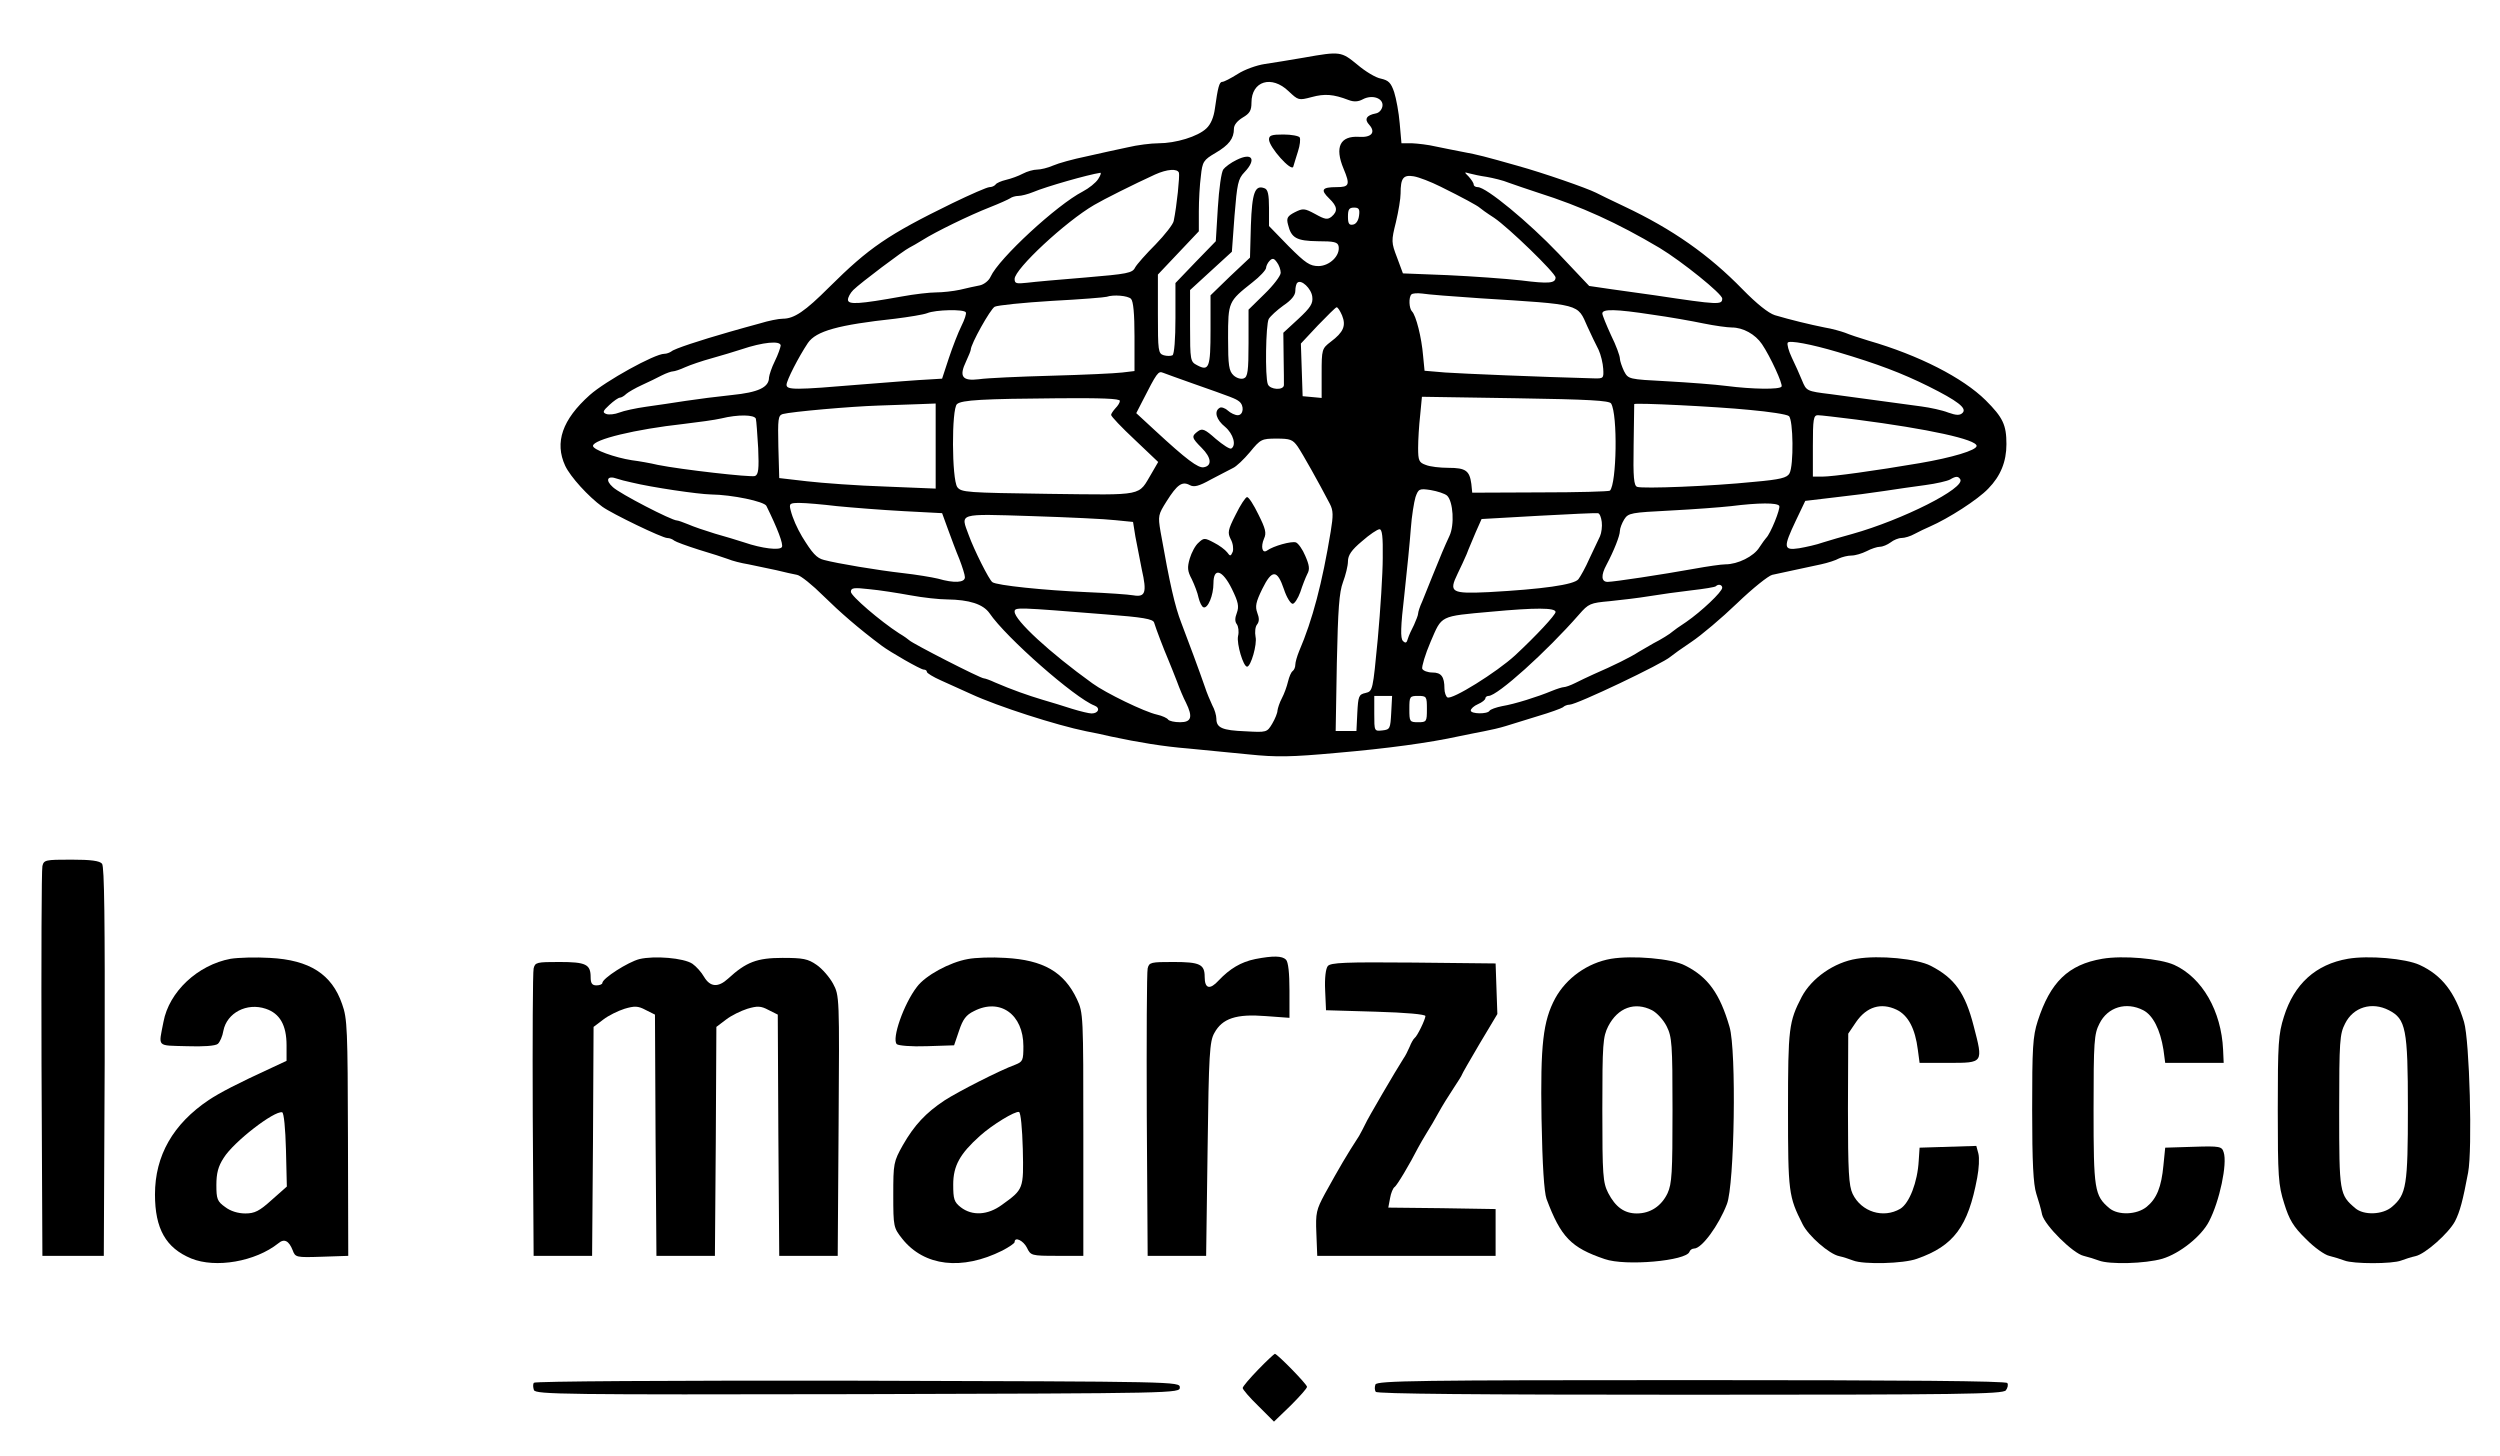
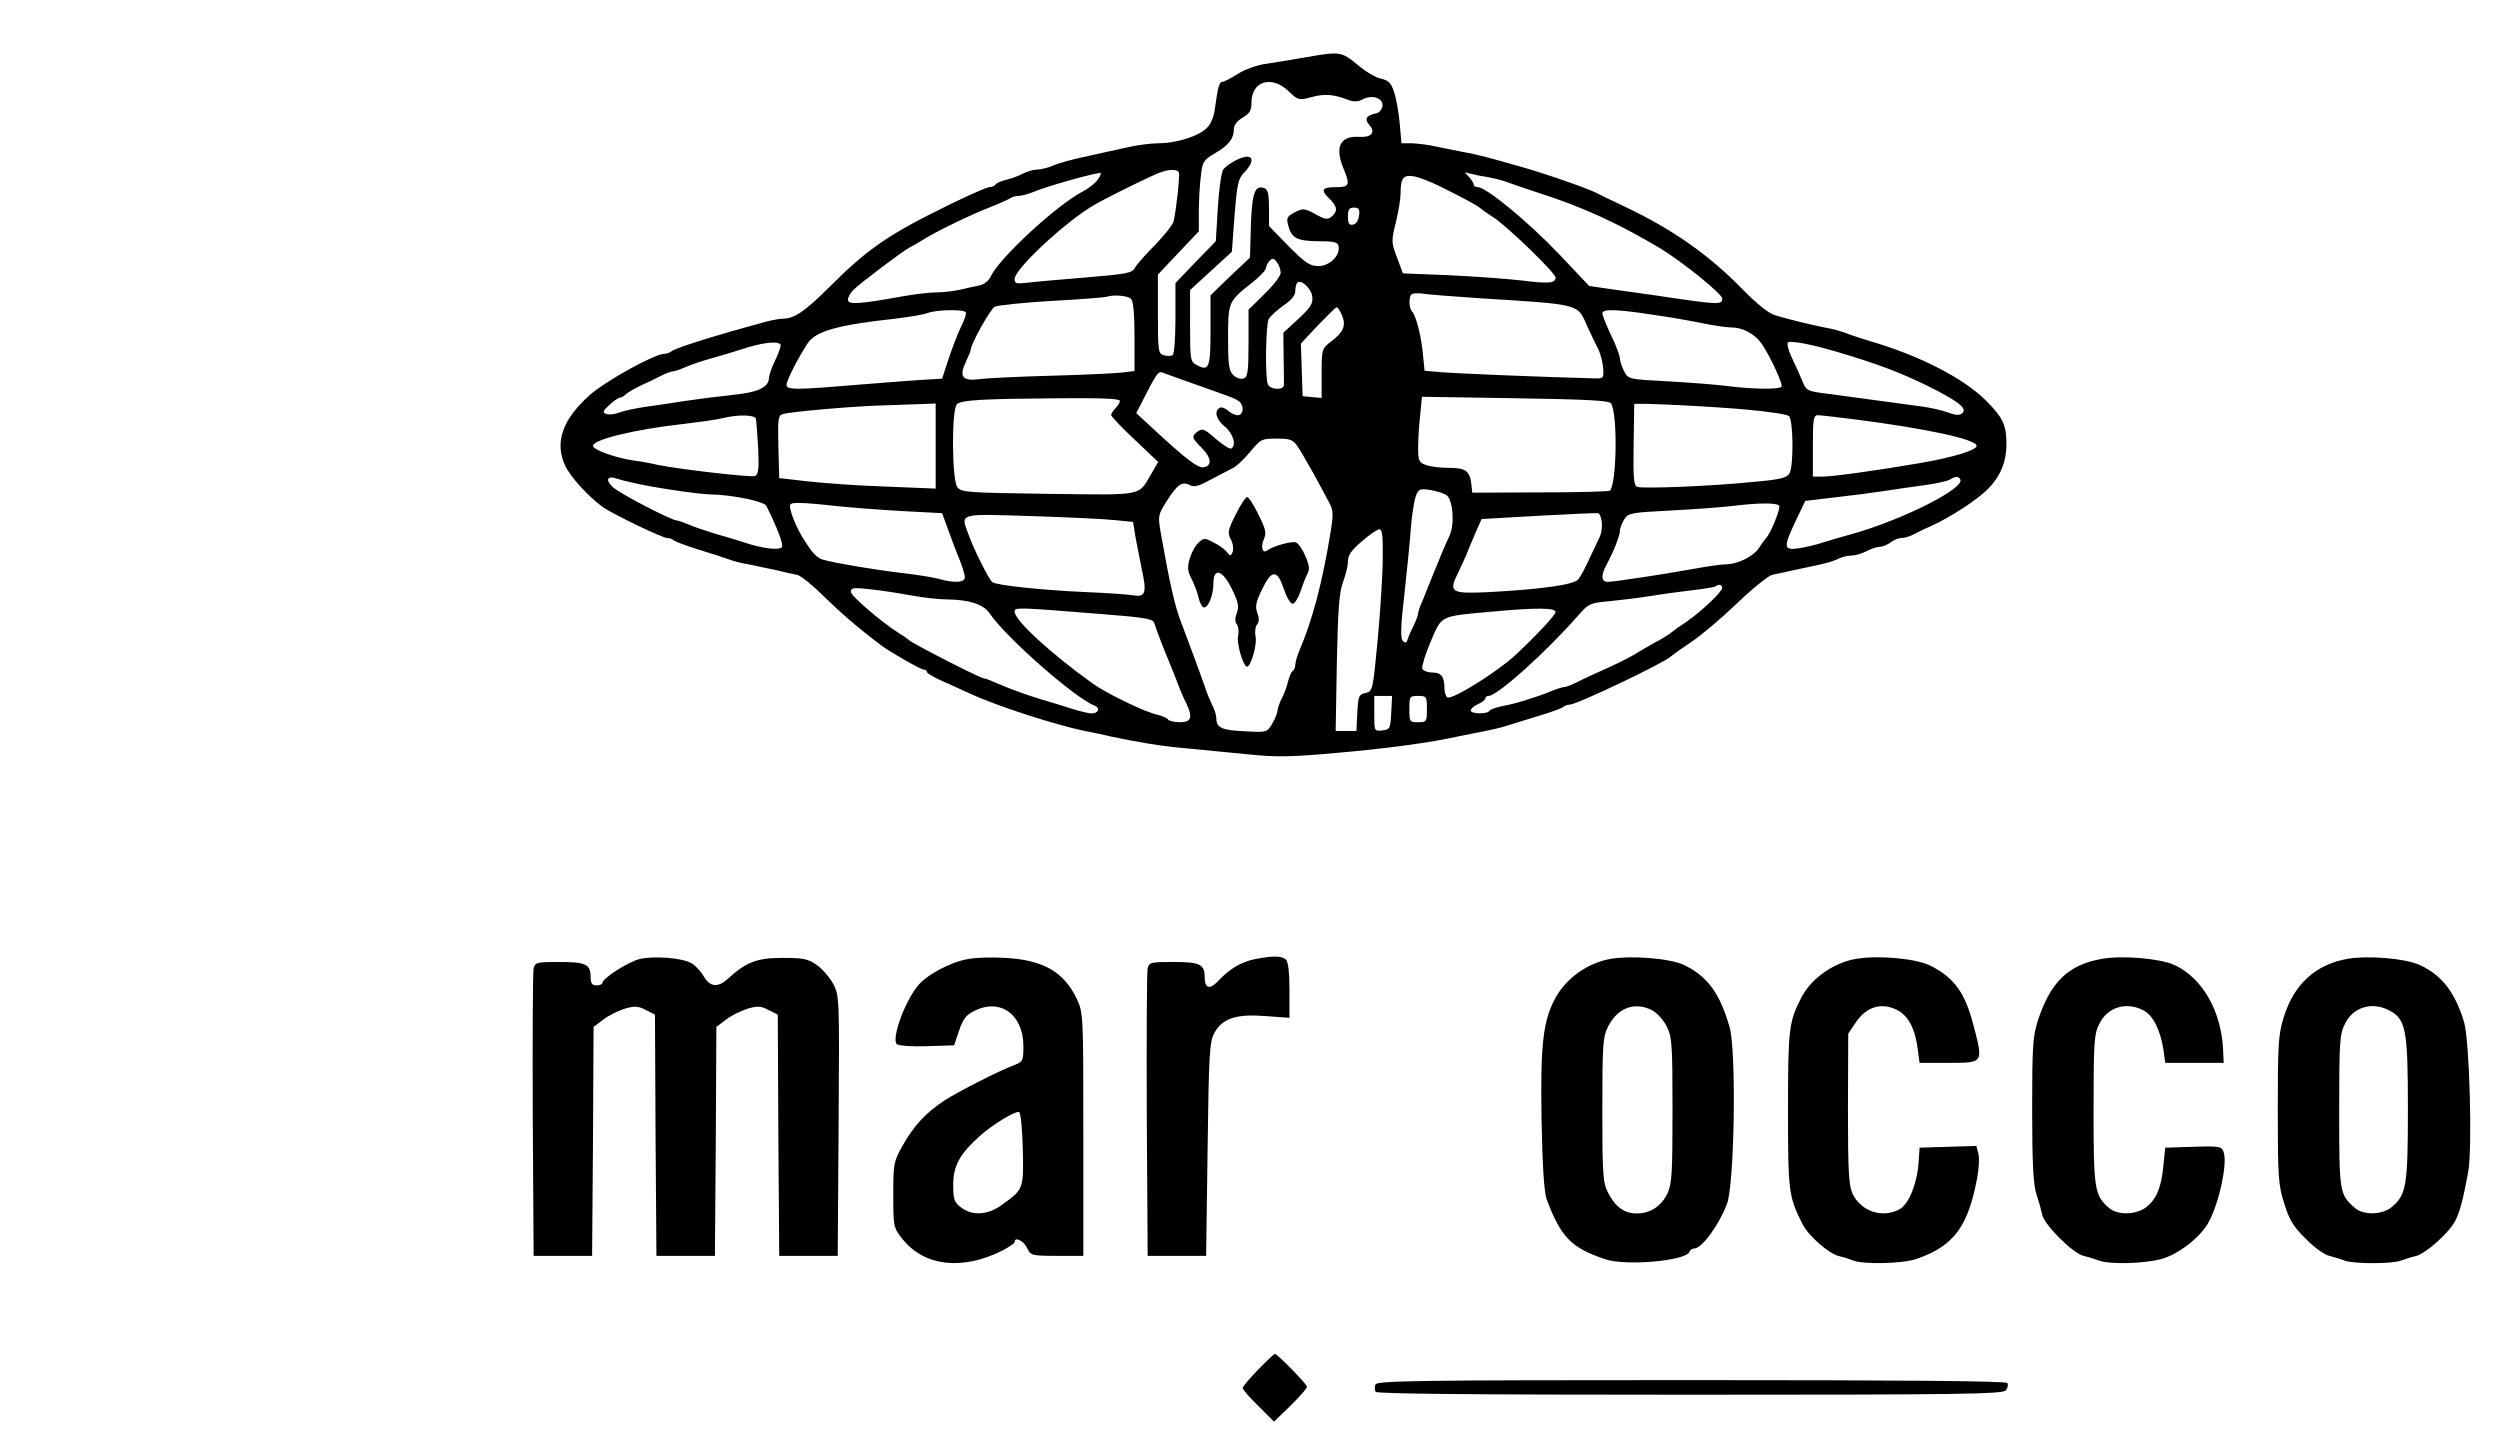
<svg xmlns="http://www.w3.org/2000/svg" version="1.0" width="855pt" height="498pt" viewBox="0 0 855 498" preserveAspectRatio="xMidYMid meet">
  <g transform="translate(0,498) scale(0.1,-0.1)" fill="#000000" stroke="none">
    <path d="M4460 4783 c-47 -8 -107 -18 -135 -22 -27 -4 -69 -19 -92 -34 -24 -15 -47 -27 -53 -27 -10 0 -15 -19 -25 -91 -4 -30 -14 -54 -29 -68 -29 -28 -105 -51 -164 -51 -25 0 -73 -6 -106 -14 -34 -7 -97 -21 -141 -31 -44 -9 -95 -23 -113 -31 -18 -8 -43 -14 -55 -14 -12 0 -34 -6 -49 -14 -15 -8 -40 -17 -57 -21 -17 -4 -33 -11 -36 -16 -4 -5 -13 -9 -21 -9 -8 0 -65 -25 -127 -55 -221 -108 -285 -152 -421 -287 -83 -83 -120 -108 -159 -108 -14 0 -49 -7 -78 -16 -30 -8 -76 -21 -104 -29 -101 -29 -190 -58 -199 -67 -6 -4 -16 -8 -24 -8 -33 0 -201 -93 -255 -141 -94 -84 -121 -162 -84 -242 18 -38 79 -105 127 -140 33 -24 205 -107 222 -107 8 0 18 -4 24 -9 5 -4 43 -18 84 -31 41 -12 86 -27 100 -32 14 -6 45 -14 70 -18 25 -5 68 -14 95 -20 28 -7 60 -14 71 -16 12 -2 53 -35 90 -72 57 -56 120 -111 199 -170 29 -22 134 -82 144 -82 6 0 11 -3 11 -8 0 -4 21 -17 48 -29 26 -12 73 -33 104 -47 91 -42 290 -106 393 -127 22 -4 60 -12 85 -18 94 -20 178 -34 265 -41 50 -5 142 -14 205 -20 96 -10 146 -9 300 5 175 15 320 35 420 57 25 5 63 13 85 17 22 4 56 12 75 18 19 6 69 21 110 34 41 12 79 26 85 30 5 5 15 9 23 9 24 0 320 141 345 164 7 6 39 29 72 51 33 22 103 81 156 132 53 51 107 94 120 97 13 3 47 10 74 16 28 6 69 15 93 20 23 5 51 14 61 20 11 5 30 10 43 10 13 0 36 7 52 15 15 8 36 15 45 15 10 0 26 7 37 15 10 8 27 15 37 15 11 0 31 6 45 14 15 8 38 19 52 25 64 28 164 92 200 130 42 43 62 92 62 152 0 66 -12 91 -71 150 -78 77 -228 154 -401 204 -30 9 -66 21 -80 27 -14 5 -45 14 -70 18 -50 10 -116 26 -170 42 -22 7 -62 39 -110 88 -116 119 -240 206 -405 284 -44 21 -88 42 -97 47 -32 16 -178 67 -268 92 -113 32 -136 38 -185 47 -27 5 -70 14 -95 19 -25 6 -61 10 -81 11 l-36 0 -6 68 c-3 37 -12 85 -19 107 -11 32 -19 40 -45 46 -18 3 -54 25 -81 48 -55 45 -58 46 -182 24z m-53 -115 c33 -31 34 -32 79 -20 44 12 74 10 126 -10 18 -7 33 -6 48 2 33 18 72 4 68 -23 -2 -12 -11 -23 -23 -25 -32 -6 -40 -20 -22 -39 23 -26 7 -44 -35 -41 -65 4 -84 -35 -53 -109 23 -55 20 -63 -24 -63 -50 0 -56 -9 -25 -39 28 -27 30 -43 8 -62 -14 -11 -22 -10 -56 9 -37 20 -42 20 -70 6 -25 -13 -29 -20 -23 -42 11 -46 29 -56 102 -57 56 0 68 -3 71 -17 6 -32 -30 -67 -68 -68 -30 0 -44 9 -103 68 l-67 69 0 62 c0 46 -4 63 -15 67 -33 13 -43 -14 -47 -127 l-3 -110 -68 -64 -67 -65 0 -119 c0 -128 -5 -142 -46 -120 -23 12 -24 16 -24 135 l0 122 72 66 71 65 9 123 c9 110 12 126 34 149 42 44 27 69 -27 42 -19 -9 -39 -24 -45 -32 -7 -8 -15 -67 -19 -131 l-7 -115 -69 -71 -69 -72 0 -120 c0 -71 -4 -123 -10 -127 -6 -3 -19 -3 -30 0 -19 6 -20 15 -20 141 l0 135 70 74 70 74 0 68 c0 37 3 92 7 121 5 49 9 55 50 79 46 27 63 49 63 83 0 13 12 27 30 38 24 14 30 24 30 51 0 74 69 95 127 39z m-375 -279 c3 -10 -7 -112 -18 -165 -2 -11 -30 -47 -62 -80 -32 -32 -64 -68 -70 -79 -9 -19 -27 -22 -169 -34 -87 -7 -177 -15 -200 -18 -37 -4 -43 -3 -43 13 0 34 174 196 272 253 32 19 136 71 208 104 42 19 77 21 82 6z m-276 -21 c-8 -13 -32 -32 -53 -43 -89 -46 -287 -229 -315 -291 -6 -14 -23 -27 -37 -30 -14 -3 -45 -9 -68 -15 -23 -5 -60 -9 -81 -9 -22 0 -75 -6 -118 -14 -145 -26 -184 -29 -184 -11 0 8 8 23 18 33 24 24 173 136 192 145 8 4 29 16 45 26 44 28 161 85 230 112 33 13 64 27 70 31 5 4 18 8 28 8 10 0 33 6 50 13 45 19 189 60 230 66 4 1 1 -9 -7 -21z m1329 7 c22 -4 56 -12 75 -20 19 -7 64 -22 100 -34 148 -47 271 -103 416 -189 76 -46 214 -157 214 -173 0 -22 -11 -22 -230 11 -41 6 -109 15 -150 21 l-75 11 -105 111 c-102 107 -247 227 -276 227 -8 0 -14 4 -14 9 0 5 -8 17 -17 27 -16 16 -16 16 2 11 11 -3 38 -9 60 -12z m-159 -33 c77 -38 128 -66 134 -72 3 -3 25 -19 50 -35 49 -33 210 -189 210 -204 0 -20 -23 -22 -118 -10 -53 6 -166 14 -251 18 l-153 6 -20 54 c-20 52 -20 57 -4 121 9 38 16 81 16 98 0 53 9 65 45 59 18 -3 59 -19 91 -35z m-278 -99 c-2 -17 -10 -29 -20 -31 -14 -3 -18 3 -18 27 0 25 4 31 21 31 16 0 20 -5 17 -27z m-268 -196 c0 -10 -25 -43 -55 -72 l-55 -54 0 -114 c0 -97 -3 -116 -16 -121 -10 -4 -25 1 -35 10 -16 15 -19 33 -19 128 0 124 1 125 83 190 26 20 47 43 47 50 0 6 6 18 12 24 10 10 15 9 25 -5 7 -9 13 -25 13 -36z m108 -82 c3 -23 -6 -37 -48 -76 l-51 -47 1 -84 c1 -45 1 -89 1 -95 -1 -19 -48 -16 -55 3 -10 25 -7 204 3 223 6 10 28 30 50 46 27 18 41 35 41 50 0 12 3 25 7 28 13 13 48 -20 51 -48z m572 -5 c351 -22 334 -18 369 -97 12 -26 29 -62 38 -79 8 -17 15 -47 16 -65 2 -33 1 -34 -33 -33 -186 5 -449 16 -507 20 l-71 6 -5 51 c-5 62 -24 138 -38 152 -10 10 -12 48 -2 58 4 4 20 5 37 3 17 -3 105 -10 196 -16z m-1192 -2 c8 -8 12 -51 12 -129 l0 -118 -42 -5 c-24 -3 -133 -8 -243 -11 -110 -3 -221 -8 -247 -12 -57 -7 -69 9 -44 61 9 19 16 37 16 40 0 19 67 139 82 147 10 5 98 14 196 20 97 5 182 12 187 14 23 8 72 4 83 -7z m722 -57 c14 -35 5 -57 -39 -90 -30 -23 -31 -26 -31 -108 l0 -84 -32 3 -33 3 -3 90 -3 90 58 62 c32 33 61 62 64 62 4 1 12 -12 19 -28z m-1287 11 c3 -4 -4 -25 -15 -47 -11 -22 -30 -71 -43 -110 l-23 -70 -49 -3 c-26 -1 -129 -9 -229 -17 -225 -19 -254 -19 -254 -1 0 15 41 95 73 143 28 41 104 62 298 83 48 6 97 14 110 19 29 12 126 14 132 3z m2347 -8 c58 -8 137 -22 175 -30 39 -8 83 -14 98 -14 38 0 80 -23 103 -57 29 -43 72 -137 67 -145 -6 -11 -102 -9 -188 2 -38 5 -130 12 -203 16 -133 7 -133 7 -148 35 -7 15 -14 35 -14 43 0 9 -13 45 -30 79 -16 35 -30 69 -30 75 0 16 46 15 170 -4z m635 -128 c138 -41 219 -72 310 -117 100 -50 133 -75 117 -91 -9 -9 -21 -9 -49 1 -20 8 -62 17 -92 21 -131 18 -231 31 -310 42 -83 10 -83 11 -98 47 -8 20 -24 55 -35 78 -11 23 -17 46 -14 51 5 9 80 -5 171 -32z m-3615 22 c-1 -7 -9 -31 -20 -53 -11 -22 -19 -47 -20 -56 0 -34 -37 -51 -127 -60 -48 -5 -119 -14 -158 -20 -38 -6 -99 -15 -135 -20 -36 -5 -77 -14 -92 -20 -15 -6 -35 -8 -44 -5 -14 5 -13 10 10 31 15 14 31 25 36 25 5 0 15 6 22 13 7 6 31 20 53 30 22 10 53 25 68 33 16 8 33 14 39 14 5 0 24 6 41 14 18 8 59 22 92 31 33 9 78 23 100 30 74 25 135 31 135 13z m1405 -128 c142 -50 150 -53 163 -63 18 -14 15 -47 -5 -47 -9 0 -24 7 -34 16 -10 9 -23 13 -28 9 -20 -12 -11 -41 19 -65 28 -24 39 -63 21 -74 -5 -3 -28 12 -53 33 -37 33 -46 37 -61 26 -23 -17 -22 -22 13 -57 33 -33 36 -61 7 -66 -19 -4 -60 27 -166 125 l-65 60 20 39 c51 100 55 106 72 99 9 -4 53 -19 97 -35z m-245 -61 c0 -6 -7 -17 -15 -25 -8 -9 -15 -19 -15 -23 0 -5 36 -43 81 -85 l80 -76 -22 -38 c-48 -80 -19 -75 -352 -71 -282 4 -299 5 -313 23 -19 27 -20 268 -1 284 16 14 87 18 350 20 142 1 207 -1 207 -9z m1680 -9 c23 -38 19 -274 -4 -298 -3 -3 -110 -6 -238 -6 l-233 -1 -3 30 c-6 45 -19 55 -78 55 -29 0 -64 4 -78 10 -23 8 -26 15 -26 58 0 27 3 77 7 112 l6 63 320 -5 c253 -4 321 -8 327 -18z m-2310 -145 l0 -146 -172 7 c-95 3 -216 12 -268 18 l-95 11 -3 107 c-2 95 -1 107 15 112 30 8 232 26 328 29 50 2 114 4 143 5 l52 2 0 -145z m2785 123 c66 -6 126 -15 133 -21 15 -12 17 -169 2 -196 -8 -15 -31 -21 -122 -29 -146 -15 -380 -24 -399 -17 -11 4 -14 31 -12 143 1 75 2 138 2 140 2 5 276 -8 396 -20z m-3400 -30 c2 -7 5 -53 8 -101 3 -71 1 -90 -11 -95 -15 -5 -252 22 -332 38 -25 6 -65 13 -89 16 -58 9 -133 36 -133 49 0 22 146 57 309 75 51 6 109 14 130 19 57 14 113 13 118 -1z m3764 -3 c247 -32 411 -68 411 -90 0 -15 -84 -40 -195 -59 -152 -26 -298 -46 -332 -46 l-33 0 0 105 c0 91 2 105 17 105 9 0 68 -7 132 -15z m-1911 -92 c17 -25 72 -123 110 -196 12 -23 12 -40 3 -95 -29 -176 -62 -302 -108 -409 -7 -17 -13 -38 -13 -46 0 -9 -4 -18 -9 -22 -5 -3 -12 -19 -16 -36 -4 -17 -13 -42 -21 -57 -8 -15 -14 -34 -15 -42 0 -8 -8 -28 -18 -45 -18 -30 -19 -30 -92 -26 -79 3 -99 12 -99 43 0 11 -6 32 -14 46 -7 15 -19 43 -25 62 -19 55 -58 160 -81 220 -22 57 -39 131 -71 312 -9 54 -8 58 21 104 36 57 53 69 79 55 14 -8 31 -4 72 19 30 16 64 33 75 39 12 5 38 30 59 55 36 44 40 46 91 46 46 0 55 -3 72 -27z m-2278 -123 c70 -17 227 -40 271 -41 74 -1 182 -24 190 -39 38 -77 59 -132 53 -141 -7 -12 -68 -5 -129 16 -22 7 -67 21 -100 30 -33 10 -74 24 -92 32 -17 7 -34 13 -38 13 -18 0 -196 92 -219 114 -27 24 -19 41 14 29 8 -3 31 -9 50 -13z m4544 11 c19 -30 -198 -139 -369 -187 -33 -9 -78 -22 -100 -29 -22 -8 -59 -16 -82 -20 -54 -8 -55 2 -11 95 l32 67 101 12 c55 6 132 16 170 22 39 6 101 15 139 20 38 5 76 14 85 19 20 12 28 12 35 1z m-1755 -56 c21 -20 26 -101 8 -138 -18 -39 -29 -65 -58 -137 -12 -30 -28 -69 -35 -87 -8 -17 -14 -36 -14 -41 0 -6 -7 -23 -14 -39 -8 -15 -18 -37 -21 -47 -4 -15 -8 -17 -17 -8 -9 9 -8 48 5 159 9 82 19 183 22 225 3 43 11 91 16 108 10 28 13 30 52 24 23 -4 48 -12 56 -19z m-2086 -36 c51 -5 152 -13 226 -17 l133 -7 20 -55 c11 -30 28 -76 39 -102 10 -26 19 -54 19 -62 0 -19 -37 -21 -92 -5 -21 5 -75 14 -120 19 -88 10 -225 33 -270 45 -25 6 -40 23 -75 80 -17 29 -32 62 -39 90 -6 23 -3 25 31 25 20 0 78 -5 128 -11z m3222 1 c5 -9 -30 -96 -45 -110 -3 -3 -13 -17 -23 -32 -19 -31 -74 -58 -116 -58 -14 0 -62 -7 -106 -15 -111 -20 -276 -45 -297 -45 -22 0 -23 23 -4 58 26 49 46 100 46 116 0 9 7 27 15 40 14 22 24 23 158 30 78 4 171 11 207 15 96 12 158 12 165 1z m-607 -55 c2 -15 -1 -38 -6 -49 -6 -12 -22 -46 -36 -76 -13 -30 -31 -62 -38 -71 -15 -19 -124 -34 -306 -44 -129 -6 -138 -1 -107 63 10 20 24 51 31 67 6 17 21 50 31 75 l20 45 194 11 c107 6 199 10 204 9 6 -1 11 -14 13 -30z m-1663 6 l60 -6 8 -50 c5 -27 15 -78 22 -113 18 -79 12 -95 -29 -88 -17 3 -89 8 -161 11 -142 6 -307 23 -321 34 -11 7 -63 111 -81 161 -28 76 -40 73 215 65 125 -4 254 -10 287 -14z m914 -128 c0 -54 -8 -179 -17 -278 -17 -177 -17 -179 -42 -185 -23 -5 -25 -11 -28 -68 l-3 -62 -35 0 -36 0 4 233 c4 185 8 241 21 276 9 24 17 56 17 71 0 21 12 39 48 69 26 23 53 41 60 41 9 0 12 -26 11 -97z m1161 -103 c0 -14 -71 -81 -123 -117 -23 -15 -44 -30 -47 -33 -7 -7 -41 -28 -65 -40 -11 -6 -33 -19 -50 -29 -29 -19 -86 -47 -155 -77 -19 -9 -48 -22 -63 -30 -16 -8 -33 -14 -39 -14 -5 0 -24 -6 -41 -13 -48 -20 -127 -45 -170 -52 -20 -4 -40 -11 -43 -16 -7 -12 -64 -11 -64 1 0 6 11 16 25 22 14 6 25 15 25 20 0 4 5 8 11 8 30 0 198 151 309 278 33 38 39 40 105 46 39 4 99 11 135 17 36 6 101 15 144 20 44 5 81 11 84 14 9 9 22 5 22 -5z m-2776 -26 c43 -8 99 -14 125 -14 76 -1 123 -16 145 -47 57 -84 292 -290 359 -316 21 -8 14 -27 -10 -27 -8 0 -38 7 -67 16 -28 9 -73 23 -101 31 -50 15 -104 34 -162 59 -17 8 -34 14 -38 14 -12 0 -244 119 -255 130 -3 3 -18 14 -35 24 -65 42 -165 128 -165 142 0 14 10 15 63 9 34 -3 97 -13 141 -21z m665 -65 c131 -10 164 -16 168 -28 7 -23 33 -91 48 -126 7 -16 20 -50 30 -75 9 -25 23 -58 31 -73 24 -49 19 -67 -20 -67 -19 0 -37 4 -41 9 -3 5 -20 13 -38 17 -42 9 -176 74 -221 107 -146 105 -266 216 -266 245 0 16 8 15 309 -9z m1541 8 c0 -10 -66 -81 -138 -148 -63 -58 -217 -154 -232 -144 -5 3 -10 17 -10 30 0 41 -11 55 -41 55 -16 0 -32 6 -35 13 -2 7 10 49 29 93 39 90 29 86 207 102 151 14 220 14 220 -1z m-562 -344 c-3 -55 -4 -58 -30 -61 -28 -3 -28 -3 -28 57 l0 61 30 0 31 0 -3 -57z m122 12 c0 -43 -1 -45 -30 -45 -29 0 -30 2 -30 45 0 43 1 45 30 45 29 0 30 -2 30 -45z" />
-     <path d="M4340 4503 c0 -26 77 -112 83 -93 2 8 10 32 16 52 7 21 9 42 6 48 -3 5 -28 10 -56 10 -40 0 -49 -3 -49 -17z" />
    <path d="M4226 3220 c-27 -53 -28 -62 -17 -84 8 -14 10 -33 7 -43 -7 -16 -9 -16 -19 -2 -7 9 -27 24 -45 33 -32 17 -35 17 -53 0 -11 -9 -24 -34 -30 -54 -9 -31 -8 -43 7 -71 9 -19 20 -47 23 -63 4 -16 11 -31 17 -33 15 -5 34 41 34 82 0 56 31 46 63 -19 22 -45 25 -60 17 -82 -7 -18 -7 -30 0 -39 5 -7 8 -25 4 -41 -5 -26 18 -104 31 -104 13 0 35 77 29 102 -3 16 -1 35 5 42 8 10 8 22 1 40 -8 22 -5 37 17 82 33 67 51 67 74 -1 9 -28 23 -50 30 -50 6 0 18 18 26 40 7 22 18 50 24 62 9 16 7 30 -7 62 -9 22 -24 43 -32 46 -15 5 -77 -12 -99 -28 -16 -11 -22 13 -10 41 9 19 5 34 -19 82 -16 33 -33 60 -39 60 -5 0 -23 -27 -39 -60z" />
-     <path d="M145 2018 c-3 -13 -4 -318 -3 -678 l3 -655 105 0 105 0 3 664 c1 482 -1 668 -9 677 -8 10 -38 14 -105 14 -89 0 -94 -1 -99 -22z" />
-     <path d="M789 1701 c-113 -21 -211 -113 -230 -216 -17 -88 -25 -80 80 -83 56 -2 98 1 106 8 7 6 16 26 19 45 12 61 80 97 145 75 48 -16 71 -56 71 -125 l0 -53 -47 -22 c-124 -57 -181 -87 -219 -112 -122 -82 -184 -190 -184 -323 0 -117 37 -183 124 -219 83 -34 219 -11 298 52 20 17 36 9 49 -24 9 -24 11 -25 100 -22 l90 3 -1 404 c-1 369 -2 408 -20 457 -35 102 -111 151 -247 158 -48 3 -109 1 -134 -3z m189 -653 l3 -126 -52 -46 c-42 -38 -58 -46 -90 -46 -25 0 -51 8 -69 22 -27 19 -30 28 -30 75 0 40 6 64 25 93 34 55 173 162 200 156 6 -2 11 -55 13 -128z" />
    <path d="M2187 1700 c-39 -10 -127 -66 -127 -82 0 -4 -9 -8 -20 -8 -15 0 -20 7 -20 28 0 44 -16 52 -107 52 -77 0 -83 -1 -88 -22 -3 -13 -4 -239 -3 -503 l3 -480 100 0 100 0 3 391 2 392 33 25 c18 14 51 30 73 37 34 10 46 10 72 -4 l32 -16 2 -413 3 -412 100 0 100 0 3 391 2 392 33 25 c18 14 51 30 73 37 34 10 46 10 72 -4 l32 -16 2 -413 3 -412 100 0 100 0 3 445 c3 441 3 445 -19 486 -12 22 -37 51 -56 64 -30 21 -47 24 -117 24 -87 0 -124 -14 -186 -71 -34 -31 -61 -29 -82 6 -9 16 -27 36 -40 45 -30 20 -130 28 -181 16z" />
    <path d="M3310 1700 c-62 -11 -145 -56 -174 -95 -45 -58 -87 -178 -69 -196 5 -5 50 -9 103 -7 l93 3 17 50 c13 39 24 54 51 67 89 46 169 -11 169 -120 0 -48 -2 -53 -27 -63 -55 -20 -197 -93 -242 -122 -65 -43 -104 -85 -143 -153 -32 -57 -33 -63 -33 -171 0 -109 1 -112 31 -150 75 -94 204 -109 342 -40 23 12 42 25 42 29 0 20 30 5 42 -19 13 -27 15 -28 103 -28 l90 0 0 415 c0 408 0 416 -22 463 -44 93 -115 134 -245 141 -46 3 -103 1 -128 -4z m188 -650 c3 -137 3 -137 -72 -191 -48 -35 -101 -38 -140 -8 -23 18 -26 28 -26 78 0 64 23 105 91 166 42 38 121 86 134 82 6 -2 11 -56 13 -127z" />
    <path d="M4293 1700 c-49 -10 -87 -33 -125 -73 -30 -33 -48 -29 -48 12 0 43 -16 51 -107 51 -77 0 -83 -1 -88 -22 -3 -13 -4 -239 -3 -503 l3 -480 100 0 100 0 5 365 c4 325 7 369 23 397 27 50 75 66 175 58 l82 -6 0 93 c0 60 -4 98 -12 106 -13 13 -43 14 -105 2z" />
    <path d="M5510 1701 c-81 -14 -153 -66 -191 -135 -42 -78 -51 -159 -47 -411 3 -163 9 -251 17 -275 49 -131 84 -167 199 -206 71 -25 280 -6 290 25 2 6 9 11 16 11 26 0 84 79 112 152 26 66 33 525 9 606 -33 114 -74 171 -152 210 -45 24 -180 35 -253 23z m140 -176 c17 -9 39 -33 50 -55 18 -36 20 -59 20 -286 0 -215 -2 -252 -17 -285 -21 -44 -59 -69 -105 -69 -43 0 -73 22 -98 70 -18 36 -20 59 -20 285 0 226 2 249 20 285 33 64 91 85 150 55z" />
    <path d="M6350 1701 c-77 -12 -154 -66 -188 -130 -44 -85 -47 -106 -47 -386 0 -283 2 -297 50 -392 20 -40 91 -102 125 -109 14 -3 35 -10 48 -15 35 -14 172 -11 218 6 126 44 175 110 206 277 6 31 8 68 4 83 l-7 26 -97 -3 -97 -3 -3 -45 c-4 -73 -32 -145 -63 -164 -58 -34 -133 -11 -163 51 -13 28 -16 74 -16 291 l1 257 27 40 c36 52 85 67 138 42 40 -19 64 -65 73 -137 l6 -45 100 0 c119 0 118 -1 85 126 -29 113 -65 164 -147 206 -46 24 -176 37 -253 24z" />
    <path d="M7190 1701 c-117 -20 -178 -80 -221 -213 -17 -53 -19 -91 -19 -304 0 -181 4 -254 14 -286 8 -24 17 -56 20 -72 9 -37 106 -133 142 -141 16 -4 39 -11 52 -16 36 -14 158 -11 217 6 60 18 134 77 160 128 36 69 63 197 50 236 -6 20 -12 22 -103 19 l-97 -3 -6 -60 c-7 -75 -23 -114 -57 -142 -34 -28 -98 -30 -128 -5 -51 43 -54 63 -54 337 0 234 2 259 20 294 28 57 92 76 150 46 33 -17 58 -66 69 -135 l6 -45 100 0 100 0 -2 45 c-6 132 -71 246 -167 290 -49 22 -176 33 -246 21z" />
    <path d="M8030 1701 c-110 -19 -184 -86 -219 -198 -19 -60 -21 -91 -21 -318 0 -230 2 -258 22 -321 17 -55 31 -79 74 -121 28 -29 65 -55 80 -58 16 -4 39 -11 52 -16 30 -12 164 -12 194 0 13 5 35 12 49 15 33 7 113 78 135 119 17 33 27 71 45 167 15 79 5 451 -14 515 -31 102 -76 160 -152 195 -48 22 -175 33 -245 21z m140 -176 c58 -30 65 -63 65 -335 0 -265 -5 -295 -54 -337 -32 -28 -97 -30 -126 -5 -54 46 -55 52 -55 332 0 240 2 264 20 299 28 57 92 76 150 46z" />
-     <path d="M4541 1676 c-7 -9 -11 -40 -9 -83 l3 -68 170 -5 c104 -3 170 -9 170 -15 -1 -13 -28 -69 -37 -75 -4 -3 -12 -17 -17 -30 -6 -14 -15 -32 -21 -40 -25 -39 -123 -206 -131 -225 -5 -11 -15 -29 -21 -40 -44 -68 -65 -104 -117 -198 -29 -54 -32 -65 -29 -135 l3 -77 305 0 305 0 0 80 0 80 -184 3 -183 2 6 32 c3 18 10 34 15 38 8 4 53 80 81 135 6 11 19 34 29 50 11 17 29 48 41 70 12 22 35 59 51 83 16 24 29 45 29 47 0 2 27 49 60 105 l61 102 -3 86 -3 87 -281 3 c-234 2 -283 0 -293 -12z" />
    <path d="M4303 296 c-29 -30 -53 -58 -53 -63 0 -5 24 -33 54 -62 l53 -53 57 55 c31 31 56 59 56 64 0 9 -102 113 -110 113 -3 -1 -29 -25 -57 -54z" />
-     <path d="M1826 251 c-4 -5 -3 -16 0 -25 6 -15 107 -16 1108 -14 1093 3 1101 3 1101 23 0 20 -8 20 -1102 23 -658 1 -1104 -2 -1107 -7z" />
+     <path d="M1826 251 z" />
    <path d="M4704 245 c-3 -8 -3 -19 1 -25 4 -7 340 -10 1074 -10 923 0 1070 2 1081 15 6 8 9 19 5 25 -4 7 -345 10 -1081 10 -930 0 -1075 -2 -1080 -15z" />
  </g>
</svg>